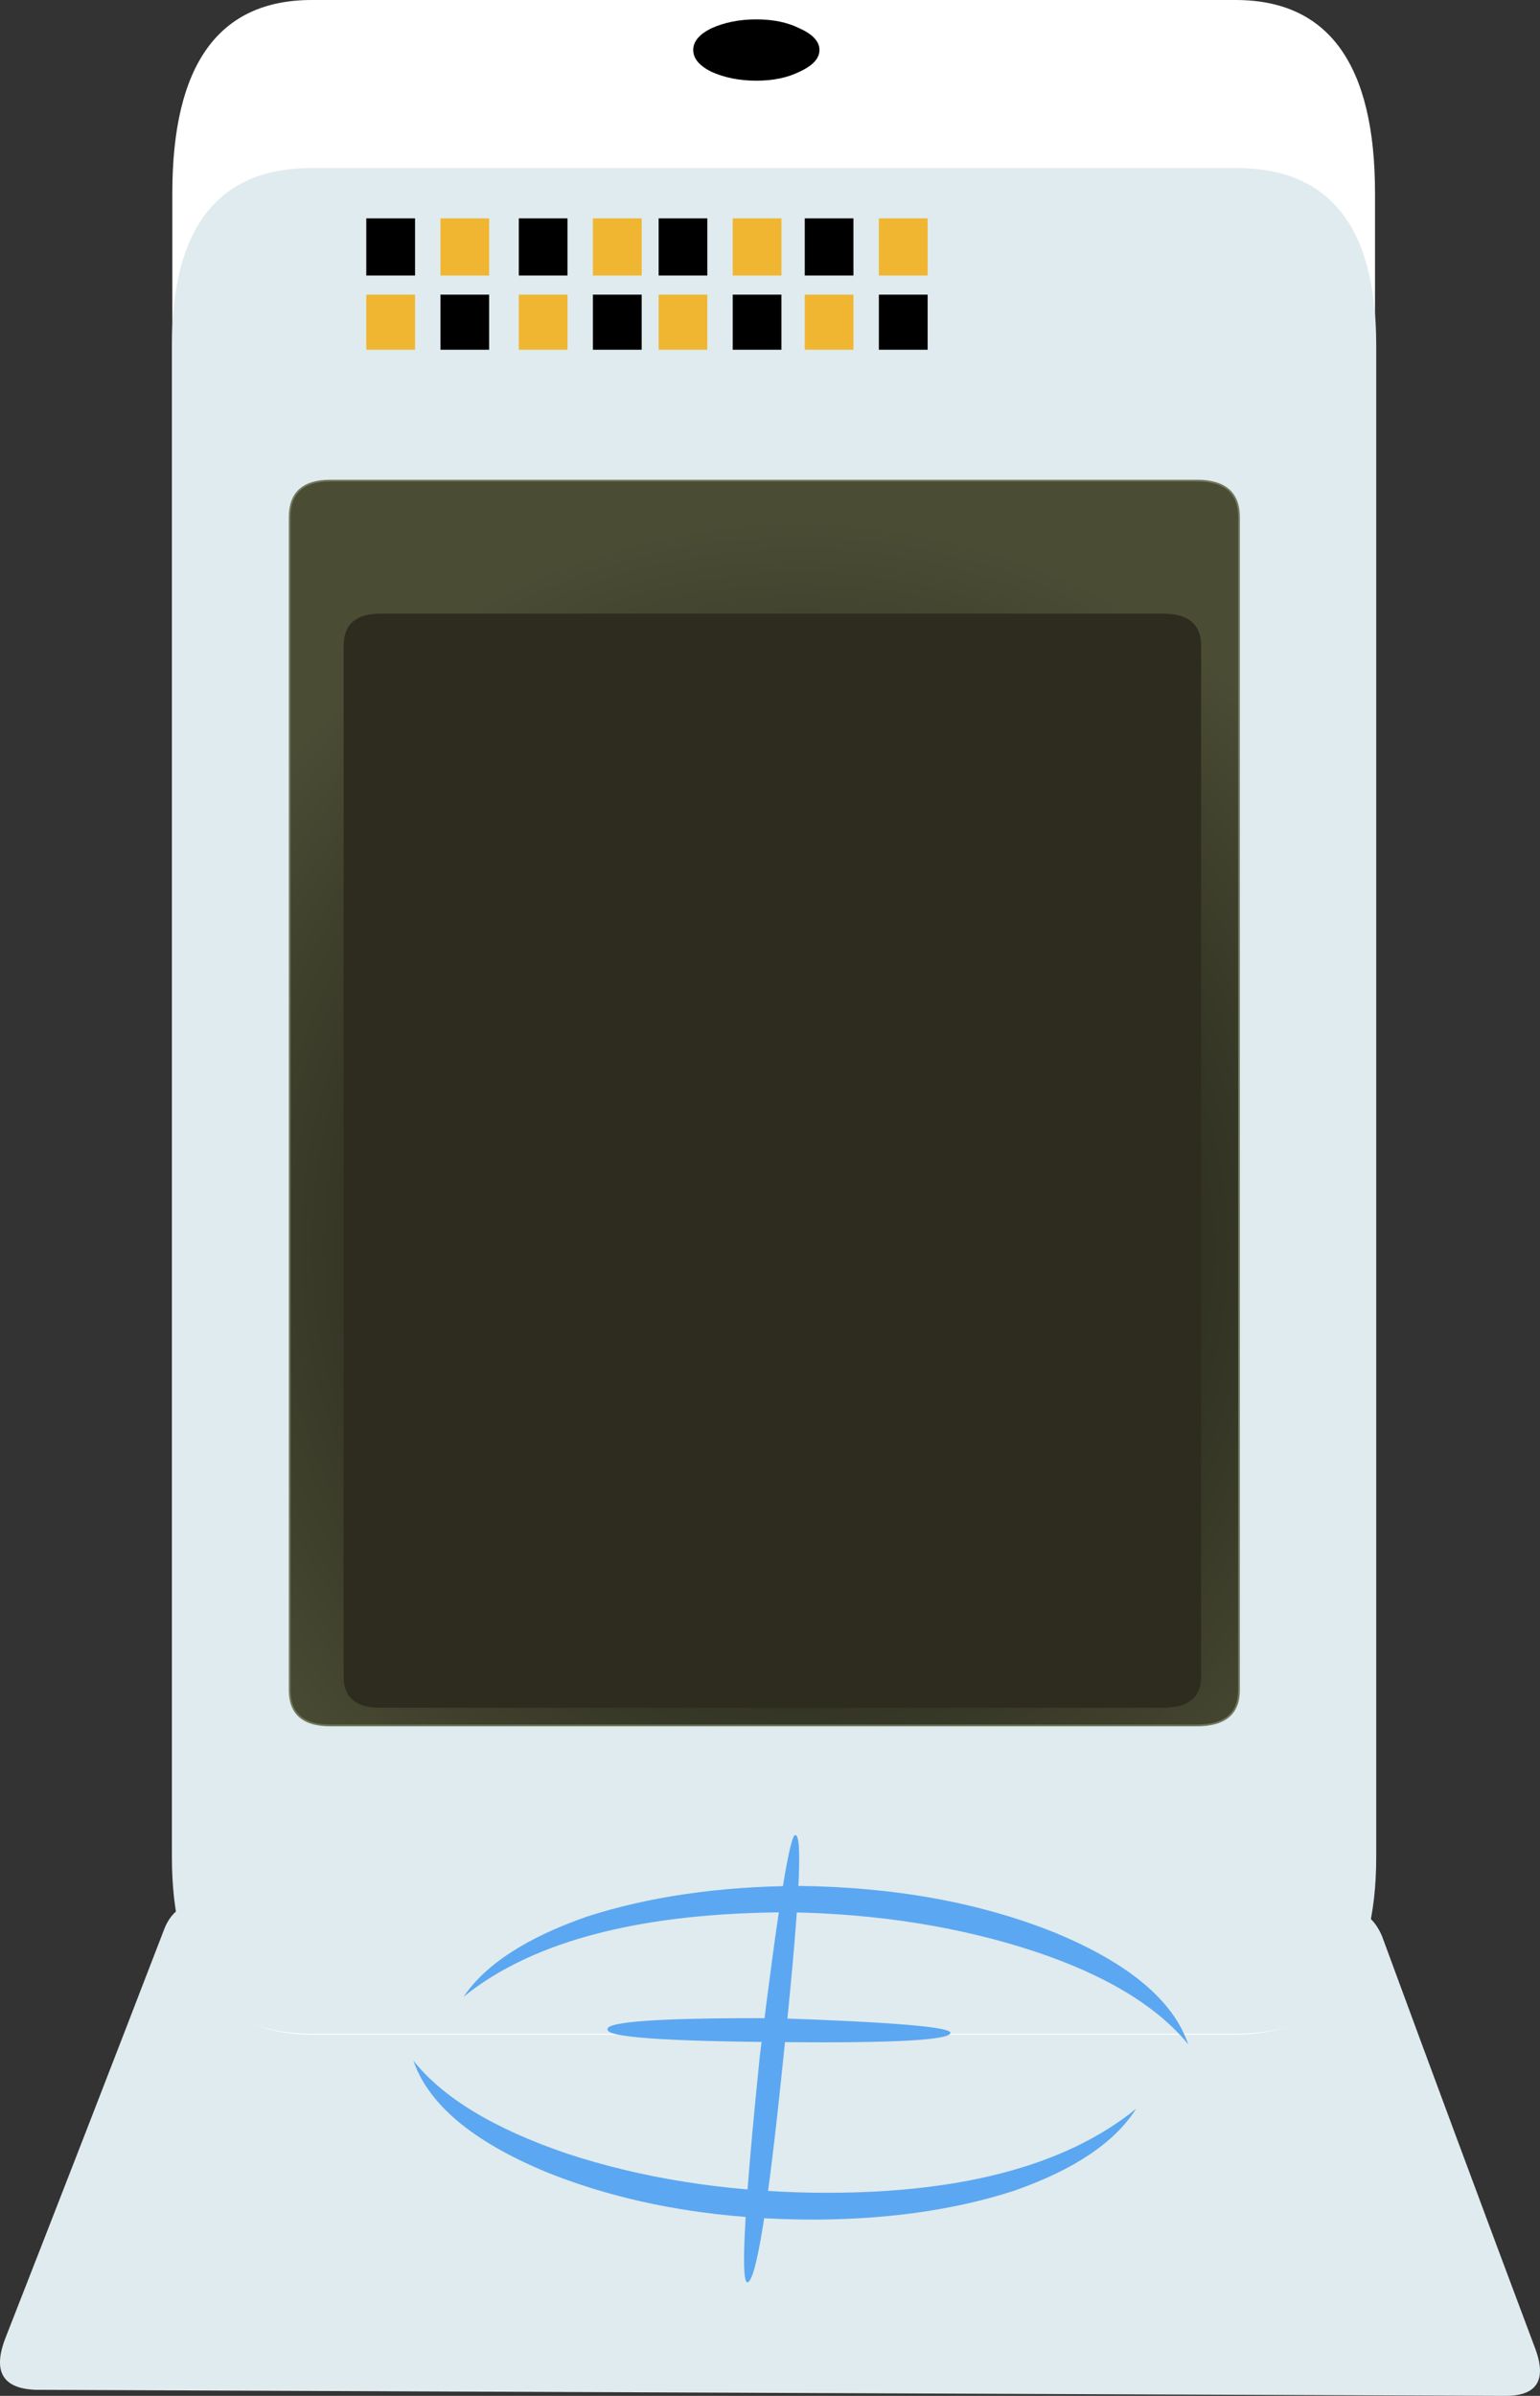
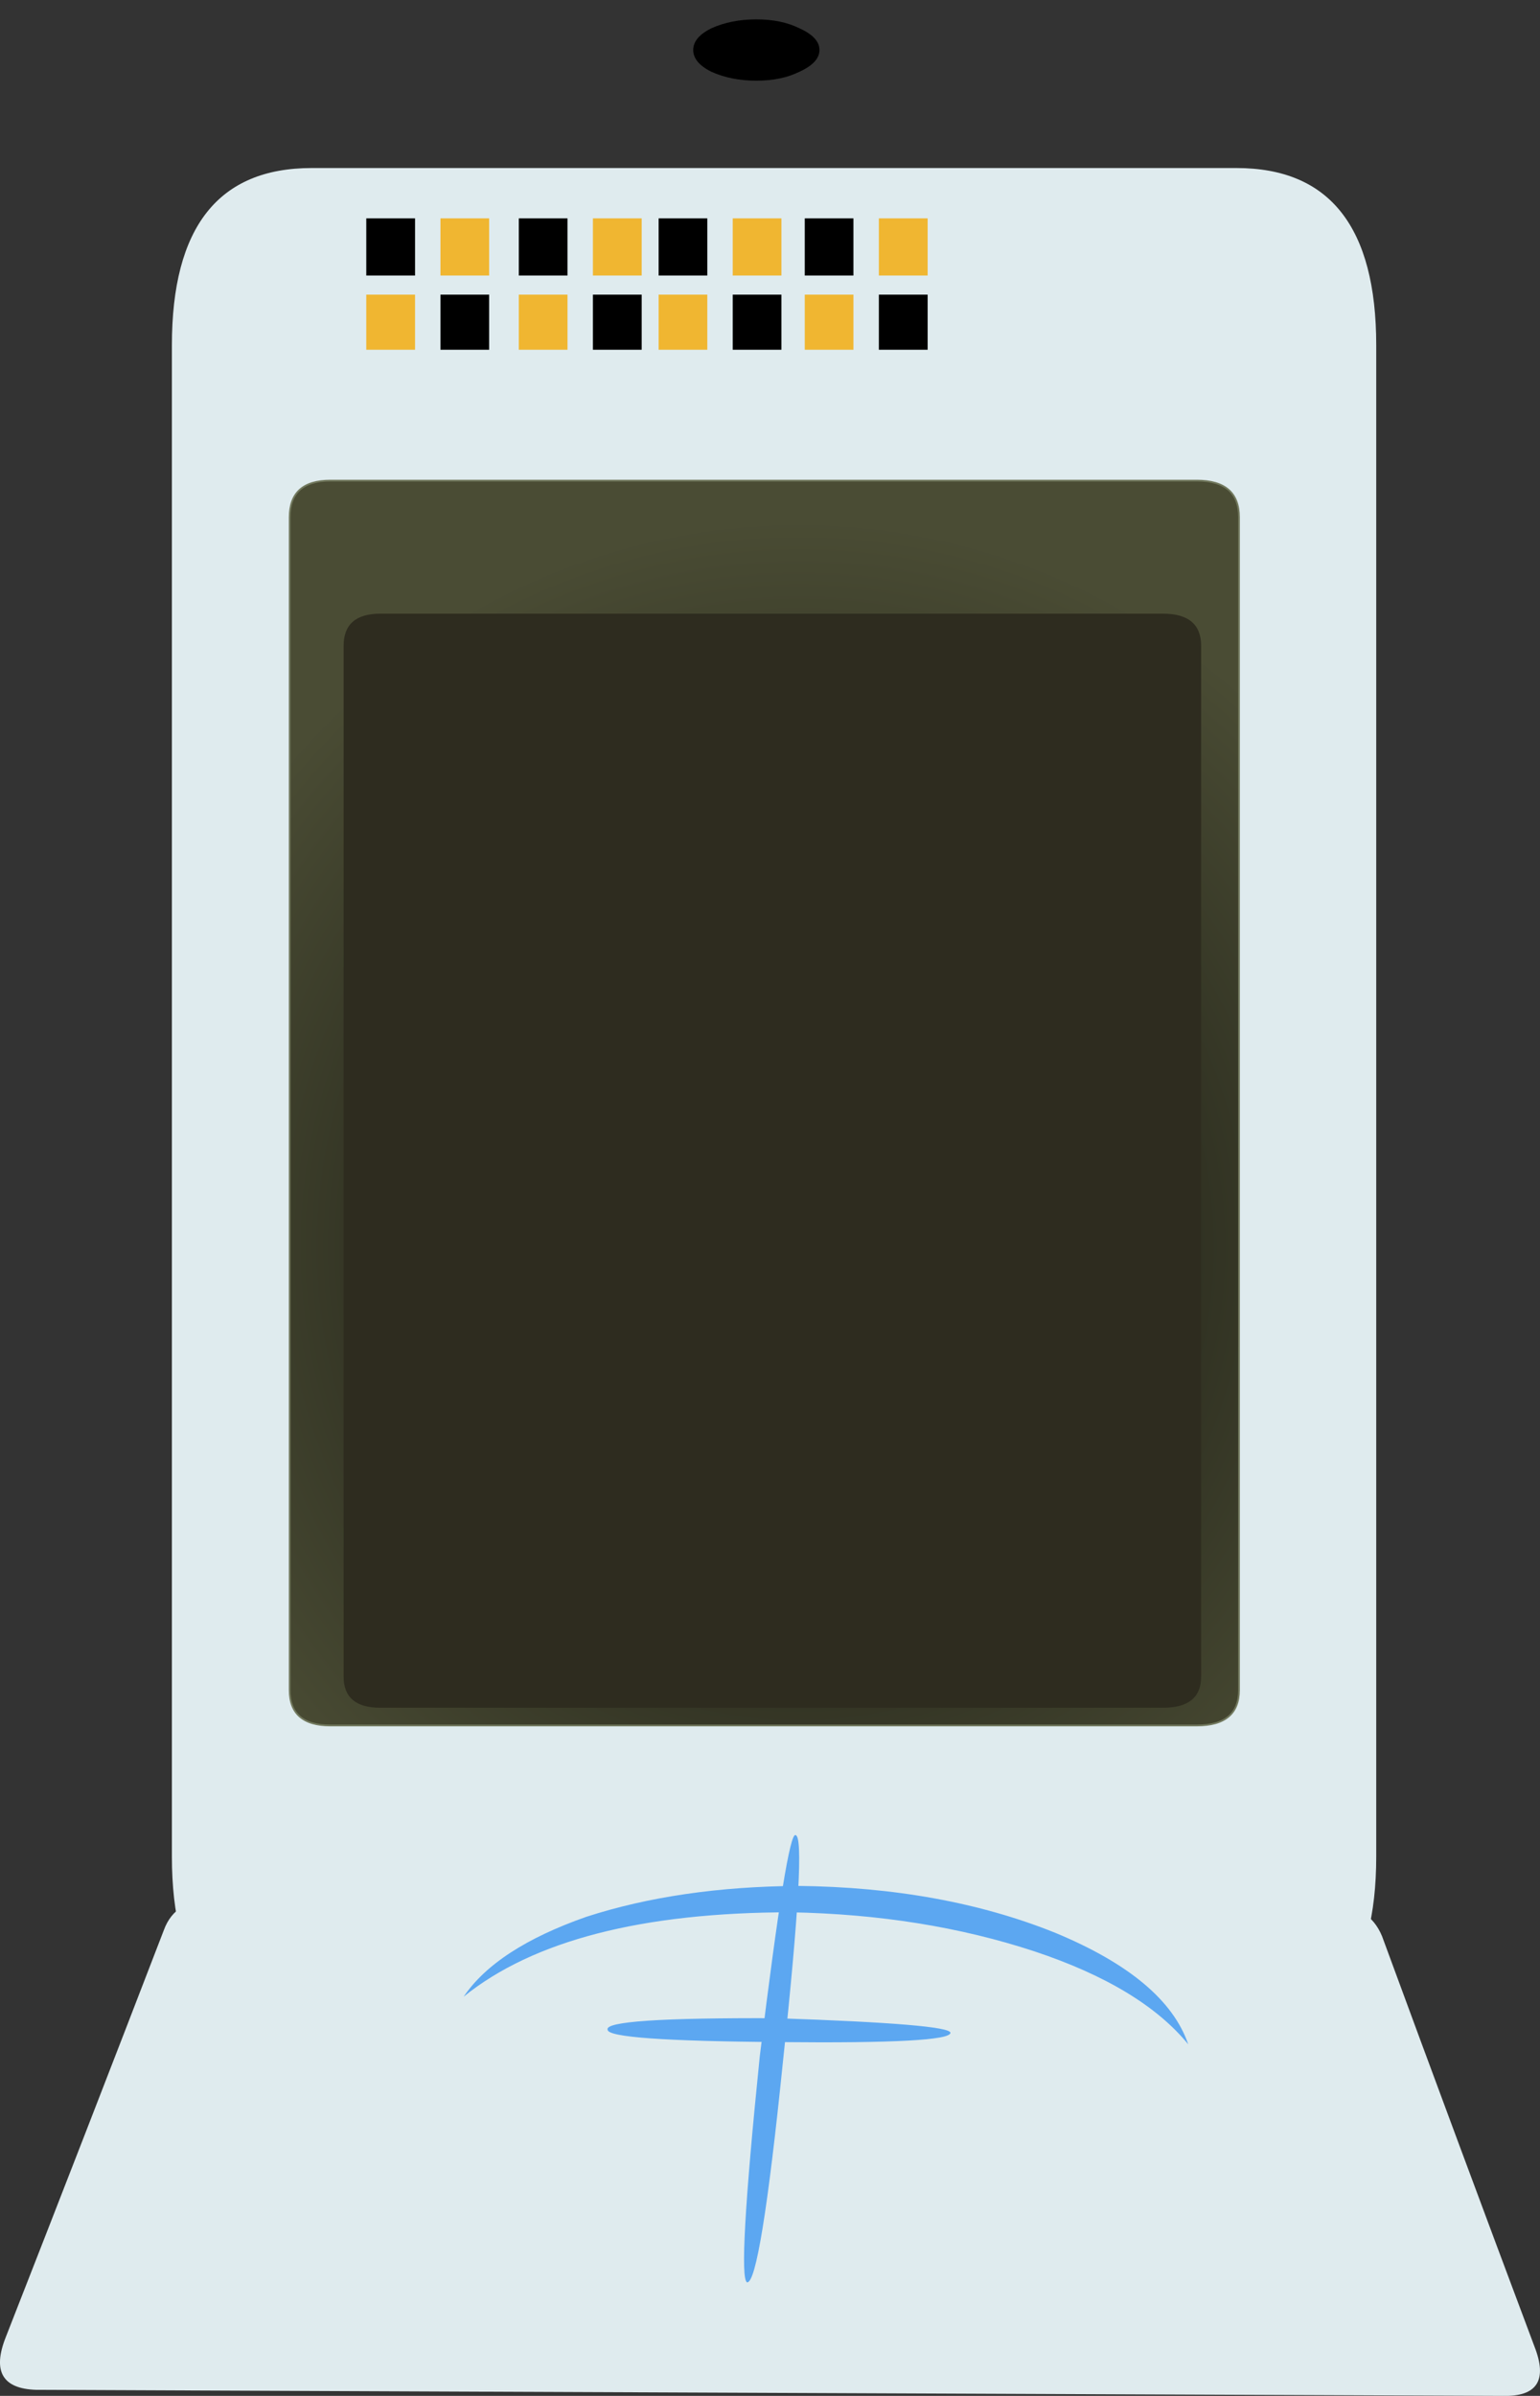
<svg xmlns="http://www.w3.org/2000/svg" height="1385.2px" width="890.5px">
  <rect width="100%" height="100%" fill="#333333" stroke="none" />
  <g transform="matrix(1.0, 0.0, 0.0, 1.0, 24.1, 432.7)">
    <path d="M475.2 -30.3 Q463.3 -5.35 450.8 19.05 L450.25 19.05 425.85 -30.3 475.2 -30.3" fill="#569610" fill-rule="evenodd" stroke="none" />
    <path d="M485.4 -30.3 L485.95 -30.3 510.35 19.05 461.0 19.05 Q473.5 -5.35 485.4 -30.3" fill="#a80b0b" fill-rule="evenodd" stroke="none" />
    <path d="M389.4 -3.45 L409.45 -1.7 409.45 20.95 389.4 19.2 389.4 -3.45 M378.95 -12.15 L358.9 -13.9 358.9 -37.45 378.95 -35.7 378.95 -12.15 M349.3 -6.95 L349.3 15.7 329.3 13.95 329.3 -8.7 349.3 -6.95 M298.8 -42.65 L318.85 -40.95 318.85 -17.4 298.8 -19.15 298.8 -42.65 M261.3 -22.65 L241.25 -24.35 241.25 -47.9 261.3 -46.15 261.3 -22.65 M271.75 8.75 L271.75 -13.9 291.8 -12.15 291.8 10.5 271.75 8.75 M198.55 -52.25 L198.55 -28.75 178.55 -30.45 178.55 -54.0 198.55 -52.25 M209.05 -20.0 L229.05 -18.25 229.05 4.4 209.05 2.65 209.05 -20.0" fill="#000000" fill-rule="evenodd" stroke="none" />
    <path d="M389.4 -11.3 L389.4 -34.85 409.45 -33.1 409.45 -9.55 389.4 -11.3 M349.3 -38.3 L349.3 -14.8 329.3 -16.55 329.3 -40.05 349.3 -38.3 M378.95 -4.35 L378.95 18.35 358.9 16.6 358.9 -6.05 378.95 -4.35 M318.85 -9.55 L318.85 13.1 298.8 11.35 298.8 -11.3 318.85 -9.55 M291.8 -43.55 L291.8 -20.0 271.75 -21.75 271.75 -45.3 291.8 -43.55 M261.3 7.85 L241.25 6.15 241.25 -16.55 261.3 -14.8 261.3 7.85 M209.05 -27.85 L209.05 -51.4 229.05 -49.65 229.05 -26.1 209.05 -27.85 M178.55 -22.65 L198.55 -20.9 198.55 1.75 178.55 0.05 178.55 -22.65" fill="#f0b631" fill-rule="evenodd" stroke="none" />
    <path d="M201.0 -119.35 L674.15 -119.35 Q697.7 -119.35 697.7 -94.95 L697.7 548.15 Q697.7 571.7 674.15 571.7 L201.0 571.7 Q177.45 571.7 177.45 548.15 L177.45 -94.95 Q177.45 -119.35 201.0 -119.35" fill="#4a4c34" fill-rule="evenodd" stroke="none" />
    <path d="M201.0 -119.35 Q177.45 -119.35 177.45 -94.95 L177.45 548.15 Q177.45 571.7 201.0 571.7 L674.15 571.7 Q697.7 571.7 697.7 548.15 L697.7 -94.95 Q697.7 -119.35 674.15 -119.35 L201.0 -119.35 Z" fill="none" stroke="#72795e" stroke-linecap="round" stroke-linejoin="round" stroke-width="1.0" />
    <path d="M157.4 -135.0 Q157.4 -158.55 180.95 -158.55 L699.45 -158.55 Q722.95 -158.55 722.95 -135.0 L722.95 627.45 Q722.95 651.85 699.45 651.85 L180.95 651.85 Q157.4 651.85 157.4 627.45 L157.4 -135.0" fill="#aab8cc" fill-rule="evenodd" stroke="none" />
    <path d="M157.4 -135.0 L157.4 627.45 Q157.4 651.85 180.95 651.85 L699.45 651.85 Q722.95 651.85 722.95 627.45 L722.95 -135.0 Q722.95 -158.55 699.45 -158.55 L180.95 -158.55 Q157.4 -158.55 157.4 -135.0 Z" fill="none" stroke="#72795e" stroke-linecap="round" stroke-linejoin="round" stroke-width="1.0" />
    <path d="M744.85 668.4 Q767.5 668.4 775.05 686.7 818.65 805.2 863.1 923.7 874.85 953.35 844.65 952.5 L-3.15 949.0 Q-32.5 948.1 -20.75 918.5 25.35 800.85 70.65 683.2 77.35 664.9 100.0 665.8 422.85 666.65 744.85 668.4" fill="#dfebee" fill-rule="evenodd" stroke="none" />
-     <path d="M75.55 -321.0 Q75.55 -432.7 156.2 -432.7 L690.35 -432.7 Q771.0 -432.7 771.0 -321.0 L771.0 631.9 Q771.0 743.65 690.35 743.65 L156.2 743.65 Q75.55 743.65 75.55 631.9 L75.55 -321.0" fill="#ffffff" fill-rule="evenodd" stroke="none" />
    <path d="M75.3 -233.1 Q75.3 -335.55 156.1 -335.55 L690.9 -335.55 Q771.7 -335.55 771.7 -233.1 L771.7 640.7 Q771.7 743.1 690.9 743.1 L156.1 743.1 Q75.3 743.1 75.3 640.7 L75.3 -233.1" fill="#dfebee" fill-rule="evenodd" stroke="none" />
    <path d="M437.2 657.65 Q520.95 658.55 586.05 684.75 650.0 711.25 663.0 749.25 635.85 716.05 574.1 695.5 509.7 674.3 433.05 672.9 304.25 673.0 244.0 721.7 262.9 693.75 315.0 675.5 368.6 658.15 437.2 657.65" fill="#5ca7f1" fill-rule="evenodd" stroke="none" />
-     <path d="M632.85 786.5 Q614.4 815.65 562.3 833.9 508.7 851.25 439.7 850.55 357.05 849.35 291.95 823.15 228.0 796.65 214.95 758.7 240.6 790.95 303.85 812.45 368.3 833.6 444.9 835.0 570.8 836.9 632.85 786.5" fill="#5ca7f1" fill-rule="evenodd" stroke="none" />
    <path d="M525.5 742.55 Q525.45 748.95 426.9 747.95 327.25 747.25 327.25 740.8 324.55 733.7 425.4 734.15 524.9 737.5 525.5 742.55" fill="#5ca7f1" fill-rule="evenodd" stroke="none" />
    <path d="M415.25 756.05 Q431.25 625.65 435.95 628.3 442.45 629.25 428.65 759.15 415.55 887.5 407.9 886.85 402.15 884.45 415.25 756.05" fill="#5ca7f1" fill-rule="evenodd" stroke="none" />
    <path d="M438.25 -391.25 Q427.85 -386.05 413.25 -386.05 398.65 -386.05 387.15 -391.25 376.75 -396.5 376.75 -403.8 376.75 -411.1 387.15 -416.3 398.65 -421.5 413.25 -421.5 427.85 -421.5 438.25 -416.3 449.75 -411.1 449.75 -403.8 449.75 -396.5 438.25 -391.25" fill="#000000" fill-rule="evenodd" stroke="none" />
    <path d="M441.25 -273.4 L441.25 -306.45 469.4 -306.45 469.4 -273.4 441.25 -273.4 M484.1 -262.35 L512.3 -262.35 512.3 -230.5 484.1 -230.5 484.1 -262.35 M427.75 -262.35 L427.75 -230.5 399.6 -230.5 399.6 -262.35 427.75 -262.35 M356.75 -306.45 L384.9 -306.45 384.9 -273.4 356.75 -273.4 356.75 -306.45 M304.05 -273.4 L275.9 -273.4 275.9 -306.45 304.05 -306.45 304.05 -273.4 M318.75 -262.35 L346.95 -262.35 346.95 -230.5 318.75 -230.5 318.75 -262.35 M187.7 -273.4 L187.7 -306.45 215.9 -306.45 215.9 -273.4 187.7 -273.4 M230.6 -262.35 L258.75 -262.35 258.75 -230.5 230.6 -230.5 230.6 -262.35" fill="#000000" fill-rule="evenodd" stroke="none" />
    <path d="M469.4 -262.35 L469.4 -230.5 441.25 -230.5 441.25 -262.35 469.4 -262.35 M427.75 -306.45 L427.75 -273.4 399.6 -273.4 399.6 -306.45 427.75 -306.45 M484.1 -306.45 L512.3 -306.45 512.3 -273.4 484.1 -273.4 484.1 -306.45 M318.75 -306.45 L346.95 -306.45 346.95 -273.4 318.75 -273.4 318.75 -306.45 M384.9 -262.35 L384.9 -230.5 356.75 -230.5 356.75 -262.35 384.9 -262.35 M230.6 -273.4 L230.6 -306.45 258.75 -306.45 258.75 -273.4 230.6 -273.4 M215.9 -262.35 L215.9 -230.5 187.7 -230.5 187.7 -262.35 215.9 -262.35 M275.9 -230.5 L275.9 -262.35 304.05 -262.35 304.05 -230.5 275.9 -230.5" fill="#f0b631" fill-rule="evenodd" stroke="none" />
    <path d="M143.4 -133.65 Q143.4 -154.85 166.9 -154.85 L667.95 -154.85 Q692.35 -154.85 692.35 -133.65 L692.35 544.45 Q692.35 564.9 667.95 564.9 L166.9 564.9 Q143.4 564.9 143.4 544.45 L143.4 -133.65" fill="url(#gradient0)" fill-rule="evenodd" stroke="none" />
    <path d="M143.4 -133.65 L143.4 544.45 Q143.4 564.9 166.9 564.9 L667.95 564.9 Q692.35 564.9 692.35 544.45 L692.35 -133.65 Q692.35 -154.85 667.95 -154.85 L166.9 -154.85 Q143.4 -154.85 143.4 -133.65 Z" fill="none" stroke="#72795e" stroke-linecap="round" stroke-linejoin="round" stroke-width="1.0" />
    <path d="M174.6 -59.3 Q174.6 -77.9 195.85 -77.9 L648.4 -77.9 Q670.45 -77.9 670.45 -59.3 L670.45 536.65 Q670.45 554.65 648.4 554.65 L195.85 554.65 Q174.6 554.65 174.6 536.65 L174.6 -59.3" fill="#2e2c1f" fill-rule="evenodd" stroke="none" />
  </g>
  <defs>
    <radialGradient cx="0" cy="0" gradientTransform="matrix(0.493, 0.0, 0.0, 0.52, 437.9, 288.35)" gradientUnits="userSpaceOnUse" id="gradient0" r="819.2" spreadMethod="pad">
      <stop offset="0.008" stop-color="#0f0f0b" />
      <stop offset="0.988" stop-color="#4a4c34" />
    </radialGradient>
  </defs>
</svg>